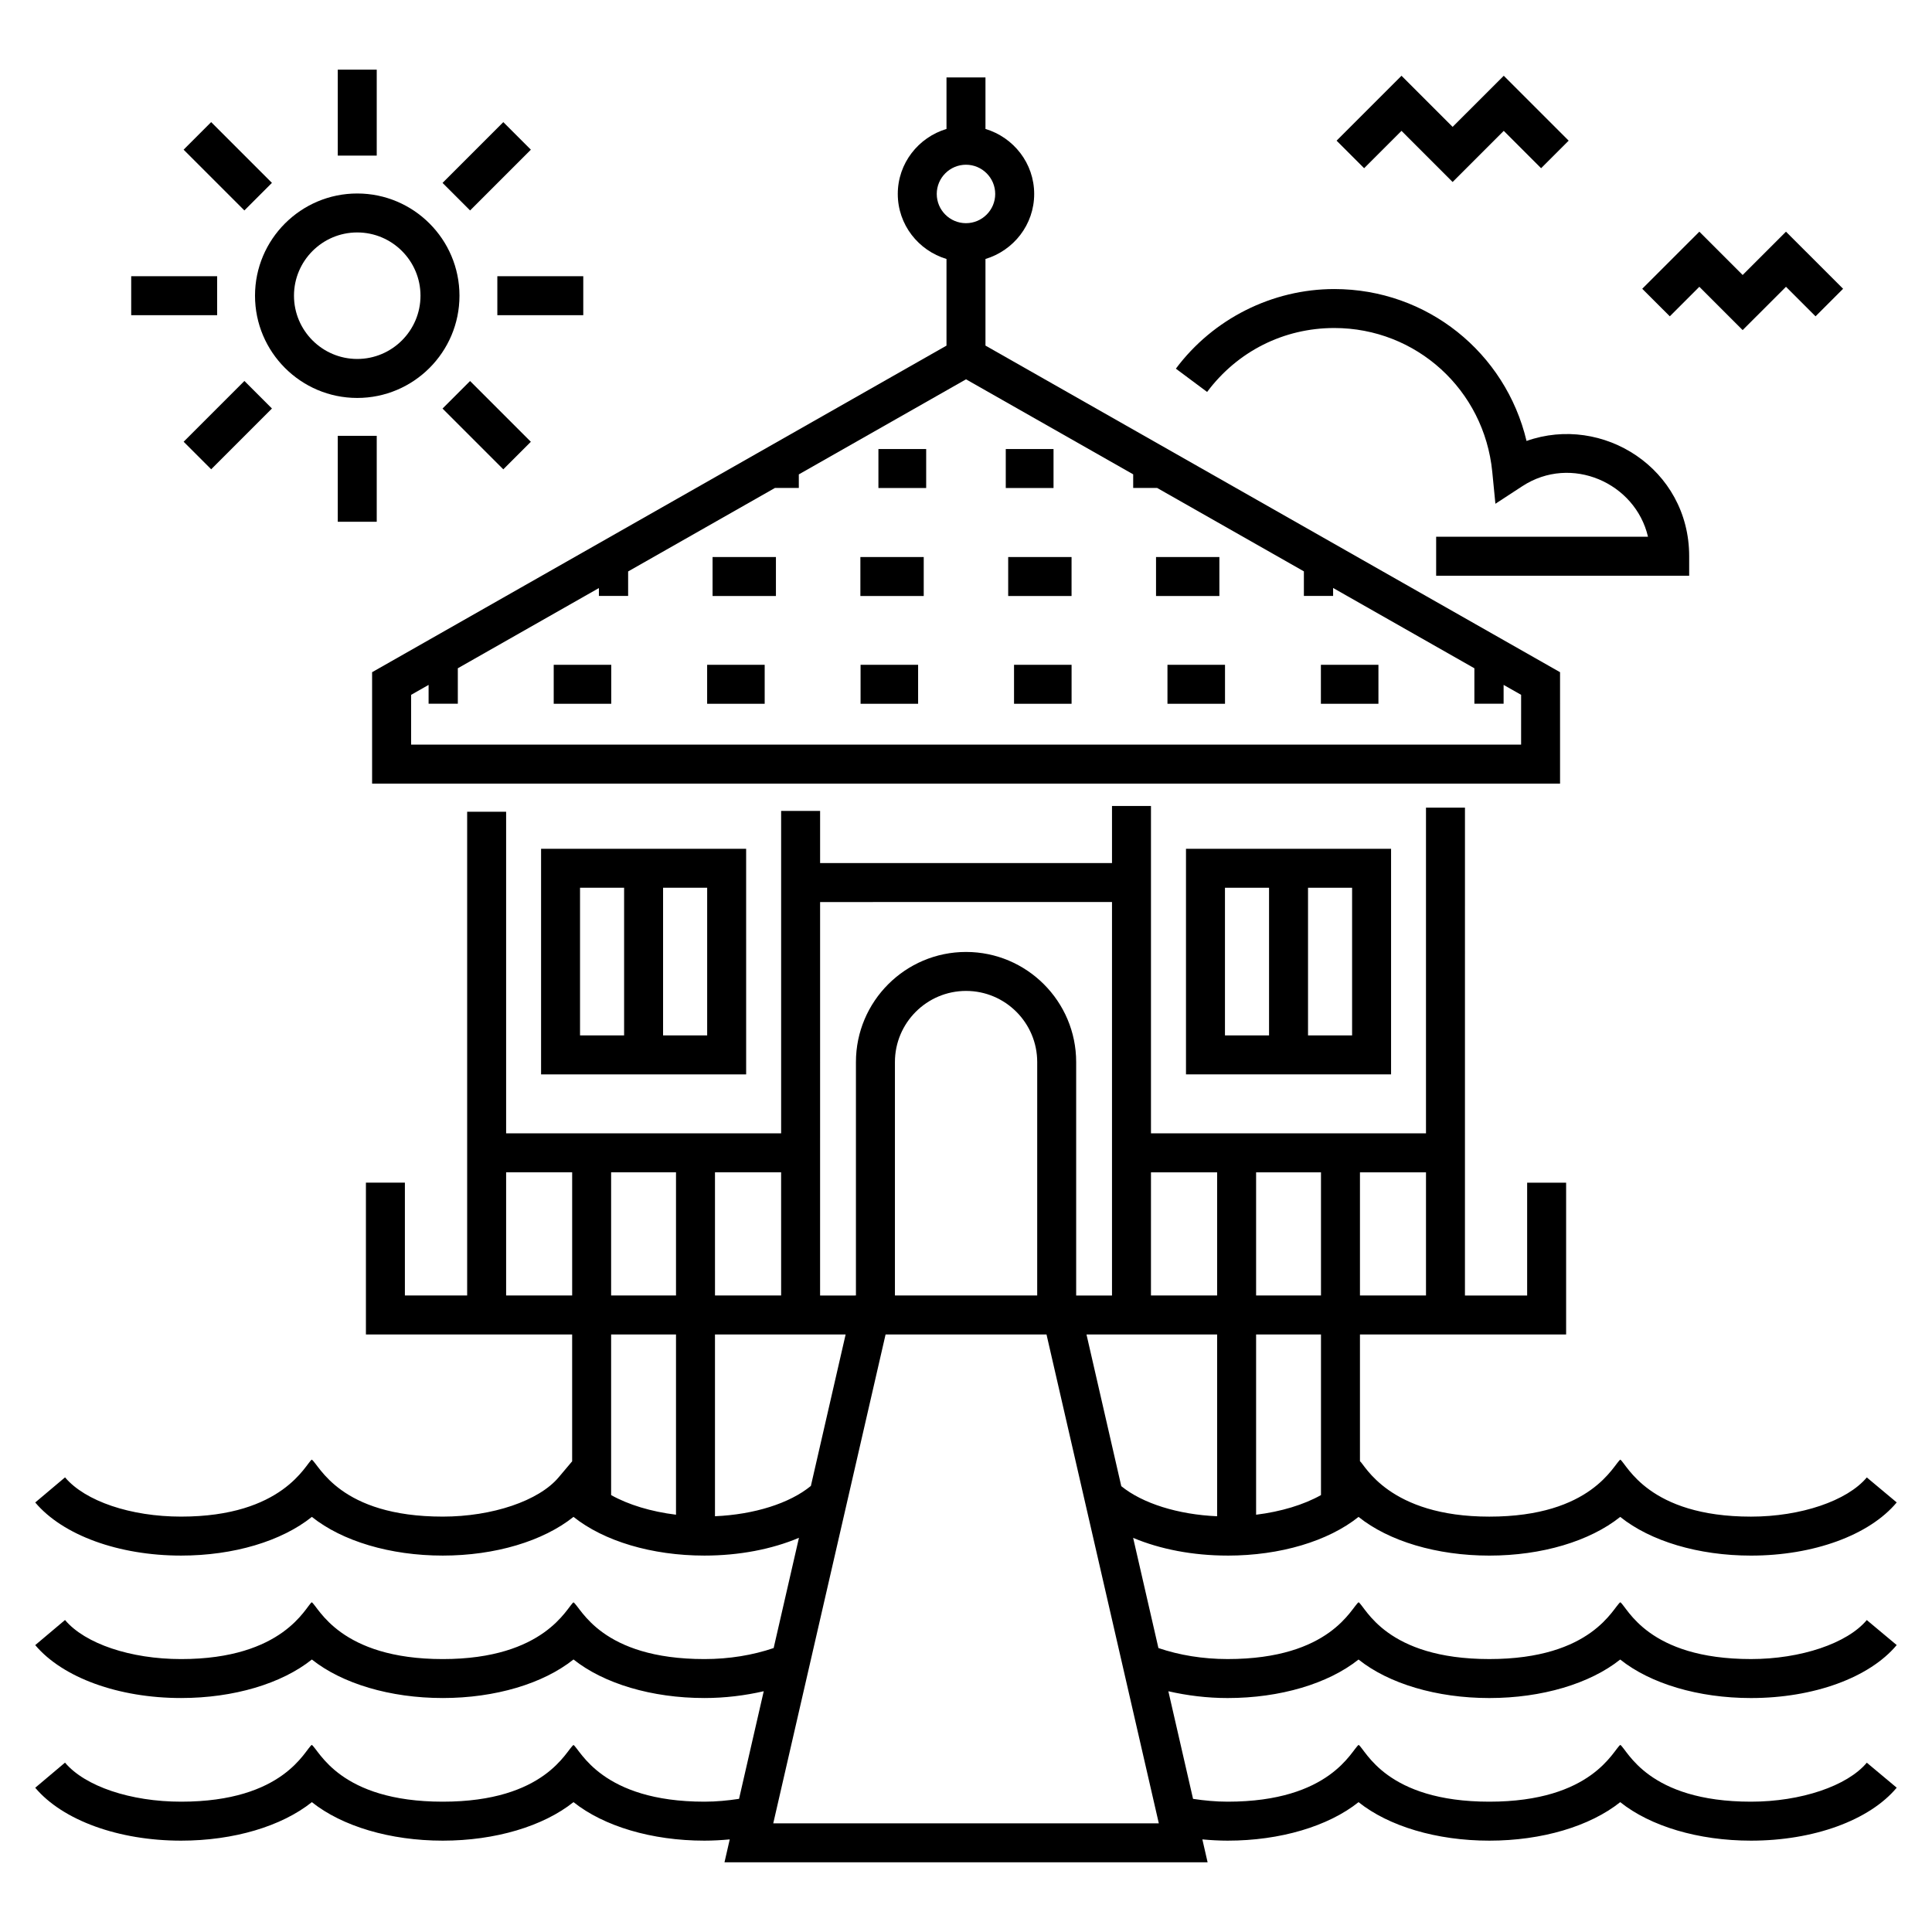
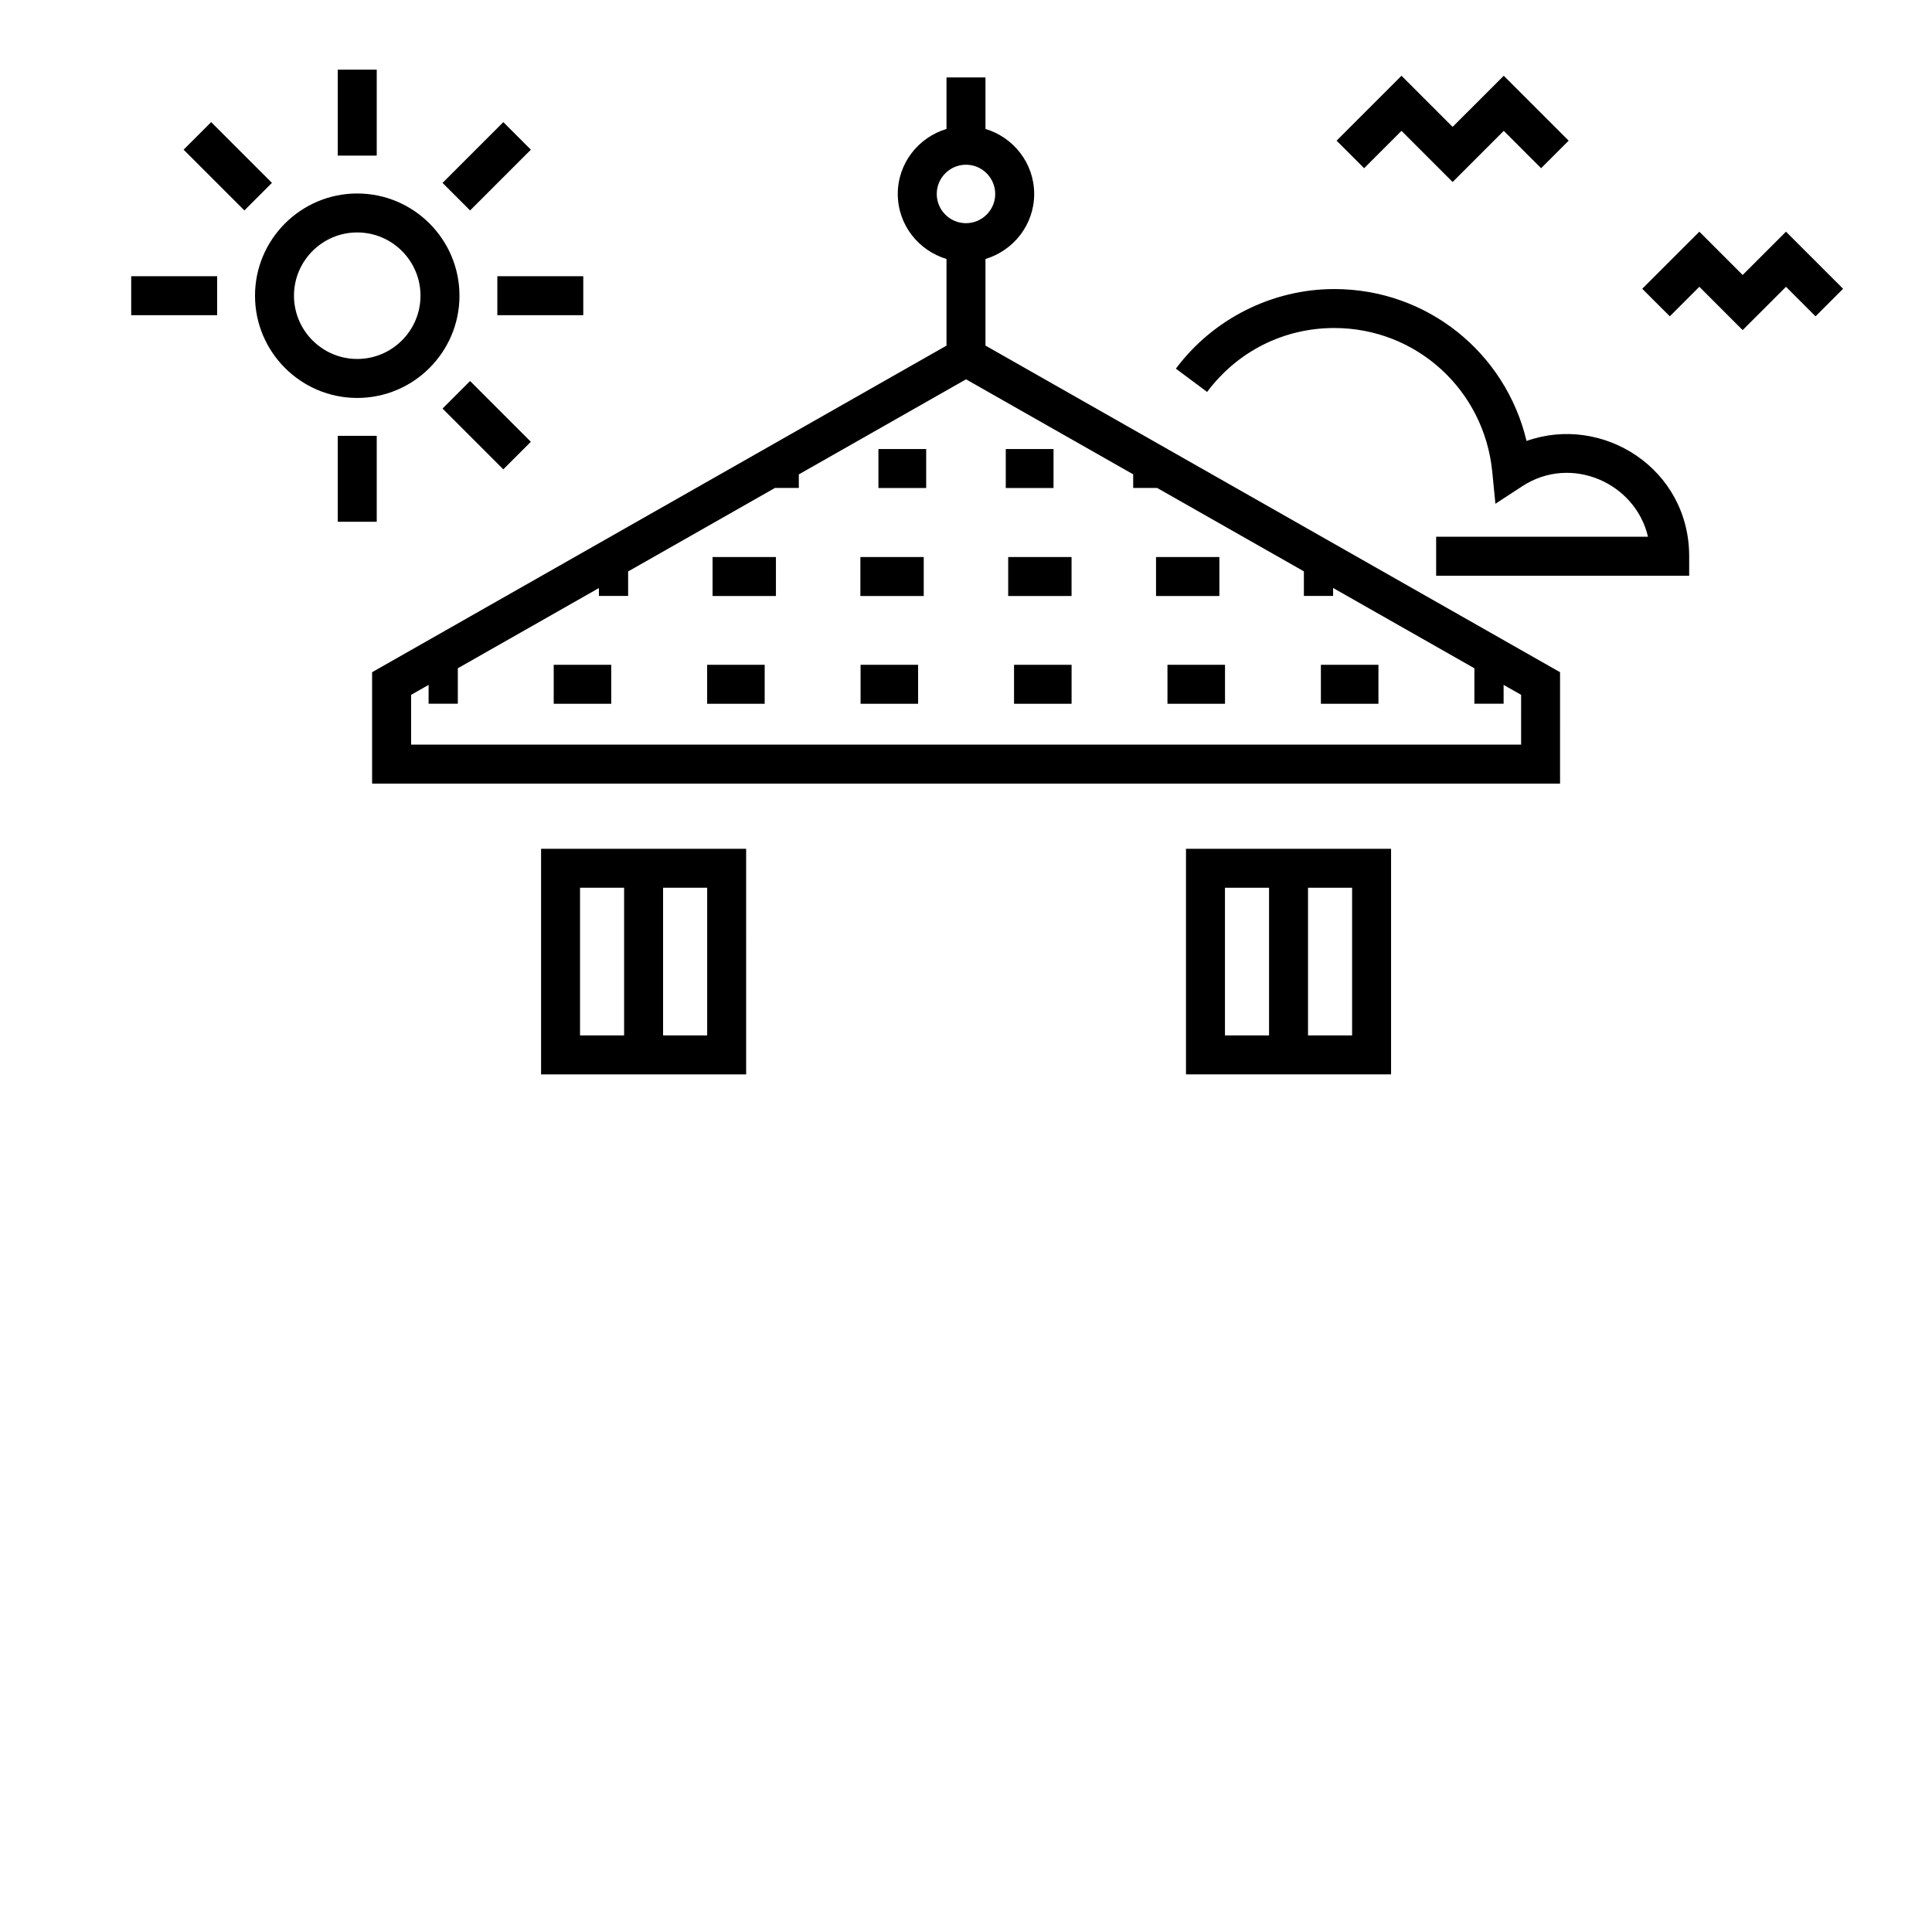
<svg xmlns="http://www.w3.org/2000/svg" fill="#000000" width="800px" height="800px" version="1.1" viewBox="144 144 512 512">
  <g>
    <path d="m591.65 291.41c0-23.23-22.914-37.695-43.102-30.551-5.559-23.395-26.332-40.258-50.953-40.258-16.43 0-32.121 7.887-41.977 21.098l8.281 6.172c8.031-10.766 20.312-16.945 33.695-16.945 21.734 0 39.73 16.379 41.871 38.105l0.832 8.473 7.129-4.656c12.961-8.465 29.992-0.871 33.309 13.395l-56.141 0.004v10.328h67.055z" />
    <path d="m528.96 192.23 13.551-13.551 9.898 9.898 7.305-7.301-17.203-17.199-13.551 13.547-13.547-13.547-17.203 17.199 7.301 7.301 9.902-9.898z" />
    <path d="m605.82 231.48 11.484-11.48 7.832 7.828 7.301-7.301-15.133-15.129-11.484 11.477-11.477-11.477-15.133 15.129 7.305 7.301 7.828-7.828z" />
    <path d="m557.43 322.14-152.27-86.555v-22.953c7.438-2.238 12.91-9.074 12.91-17.23-0.004-8.156-5.473-14.992-12.91-17.23v-13.652h-10.328v13.652c-7.438 2.238-12.91 9.074-12.91 17.23s5.469 14.992 12.91 17.23v22.961l-152.22 86.547v29.527h314.82zm-165.18-126.74c0-4.269 3.477-7.746 7.746-7.746 4.269 0 7.746 3.477 7.746 7.746s-3.477 7.746-7.746 7.746c-4.273 0-7.746-3.477-7.746-7.746zm154.86 145.93h-294.16v-13.188l4.633-2.637v4.988h7.746v-9.395l37.387-21.258v2.09h7.746v-6.492l38.91-22.125h6.324v-3.594l44.312-25.195 44.301 25.18v3.609h6.348l38.887 22.102v6.516h7.746v-2.113l37.438 21.281v9.395h7.746v-4.992l4.641 2.637-0.004 13.191z" />
    <path d="m287.39 368.94v59.781h54.348l-0.004-59.781zm32.332 10.324h11.684v39.129h-11.684zm-10.328 39.129h-11.68v-39.129h11.68z" />
    <path d="m458.3 368.94v59.781h54.348v-59.781zm32.34 10.324h11.68v39.129h-11.68zm-10.328 39.129h-11.684v-39.129h11.684z" />
    <path d="m410.54 263h12.656v10.328h-12.656z" />
    <path d="m376.79 263h12.656v10.328h-12.656z" />
    <path d="m332.84 291.62h16.789v10.328h-16.789z" />
    <path d="m411.18 291.62h16.793v10.328h-16.793z" />
    <path d="m372.01 291.62h16.789v10.328h-16.789z" />
    <path d="m450.36 291.62h16.789v10.328h-16.789z" />
    <path d="m494.05 320.18h15.25v10.328h-15.25z" />
    <path d="m412.73 320.18h15.25v10.328h-15.25z" />
    <path d="m453.39 320.18h15.25v10.328h-15.25z" />
    <path d="m290.74 320.18h15.246v10.328h-15.246z" />
    <path d="m372.06 320.18h15.25v10.328h-15.25z" />
    <path d="m331.4 320.18h15.25v10.328h-15.25z" />
-     <path d="m469.34 556.25c13.945 0 26.66-3.836 34.688-10.254 7.996 6.414 20.699 10.254 34.66 10.254 13.945 0 26.66-3.836 34.688-10.254 7.996 6.414 20.699 10.254 34.66 10.254 16.555 0 31.352-5.402 38.613-14.09l-7.926-6.625c-5.188 6.211-17.52 10.387-30.688 10.387-27.23 0-32.891-13.879-34.633-15.109-1.801 1.262-7.477 15.109-34.715 15.109-26.66 0-33.035-13.82-34.285-14.691v-33.582h54.637v-40.23h-10.328v29.902h-16.484l0.004-129.29h-10.328v86.316h-72.883v-86.762h-10.328v15.129h-77.355v-13.809h-10.328v85.441h-72.879v-85.219h-10.328v128.19h-16.5v-29.902h-10.328v40.23h54.652v33.617l-3.586 4.254c-5.238 6.223-17.578 10.402-30.699 10.402-27.344 0-32.715-13.691-34.715-15.109-1.625 1.145-7.57 15.109-34.633 15.109-13.355 0-25.43-4.086-30.758-10.402l-7.898 6.656c7.32 8.684 22.133 14.074 38.652 14.074 13.957 0 26.66-3.836 34.66-10.254 8.027 6.414 20.746 10.254 34.688 10.254 13.918 0 26.625-3.844 34.648-10.258 8.027 6.414 20.75 10.258 34.699 10.258 9.199 0 17.887-1.688 25.047-4.711l-6.703 29.215c-5.512 1.879-11.766 2.922-18.344 2.922-27.398 0-32.691-13.621-34.699-15.039-1.73 1.223-7.484 15.039-34.648 15.039-27.289 0-32.902-13.777-34.715-15.059-1.613 1.133-7.418 15.059-34.633 15.059-13.379 0-25.453-4.066-30.758-10.352l-7.894 6.652c7.297 8.652 22.109 14.023 38.652 14.023 13.969 0 26.676-3.824 34.66-10.207 8.02 6.383 20.734 10.207 34.688 10.207 13.934 0 26.641-3.824 34.648-10.219 8.02 6.394 20.742 10.219 34.699 10.219 5.453 0 10.734-0.66 15.715-1.801l-6.543 28.52c-2.969 0.449-6.012 0.75-9.172 0.75-27.289 0-32.879-13.75-34.699-15.031-1.934 1.367-7.356 15.031-34.648 15.031-27.398 0-32.738-13.656-34.715-15.055-1.836 1.289-7.285 15.055-34.633 15.055-13.379 0-25.453-4.066-30.758-10.348l-7.894 6.656c7.297 8.648 22.109 14.02 38.652 14.02 13.973 0 26.676-3.824 34.66-10.203 8.012 6.383 20.73 10.203 34.688 10.203 13.934 0 26.641-3.824 34.648-10.211 8.012 6.391 20.734 10.211 34.699 10.211 2.269 0 4.504-0.133 6.707-0.332l-1.391 6.066h128.03l-1.391-6.066c2.203 0.199 4.434 0.332 6.703 0.332 13.957 0 26.676-3.816 34.688-10.203 7.984 6.379 20.688 10.203 34.66 10.203 13.957 0 26.676-3.816 34.688-10.203 7.984 6.379 20.688 10.203 34.66 10.203 16.582 0 31.371-5.375 38.613-14.035l-7.926-6.625c-5.164 6.184-17.5 10.332-30.688 10.332-27.395 0-32.742-13.723-34.633-15.055-1.879 1.328-7.363 15.055-34.715 15.055-27.395 0-32.742-13.723-34.633-15.055-1.879 1.328-7.363 15.055-34.715 15.055-3.156 0-6.199-0.301-9.168-0.746l-6.543-28.52c4.981 1.141 10.262 1.801 15.711 1.801 13.953 0 26.672-3.824 34.688-10.207 7.984 6.383 20.691 10.207 34.66 10.207 13.953 0 26.672-3.824 34.688-10.207 7.984 6.383 20.691 10.207 34.66 10.207 16.574 0 31.371-5.379 38.613-14.039l-7.93-6.629c-5.168 6.184-17.5 10.336-30.688 10.336-27.395 0-32.742-13.73-34.633-15.059-1.922 1.355-7.363 15.059-34.715 15.059-27.395 0-32.742-13.73-34.633-15.059-1.922 1.355-7.363 15.059-34.715 15.059-6.578 0-12.828-1.039-18.34-2.918l-6.699-29.199c7.164 3.016 15.852 4.695 25.039 4.695zm-37.41-58.602h34.621v48.176c-10.371-0.453-19.758-3.394-25.398-7.973zm-13.062-10.332h-37.703v-61.859c0-10.395 8.457-18.852 18.852-18.852 10.398 0 18.855 8.457 18.855 18.852zm75.207 52.898c-4.578 2.566-10.598 4.391-17.195 5.203v-47.77h17.195zm-17.195-52.895v-32.641h17.195v32.641zm45.023 0h-17.5v-32.641h17.5zm-55.352-32.641v32.641h-17.535l0.004-32.641zm-27.859-71.633v104.28h-9.133v-0.004h-0.363v-61.863c0-16.086-13.09-29.18-29.184-29.18-16.086 0-29.18 13.09-29.18 29.18v61.859h-0.363v0.004h-9.137l0.004-104.27zm-87.684 104.27h-17.527l-0.004-32.641h17.527zm-27.859 0h-17.195v-32.641h17.195zm-45.02 0v-32.641h17.5v32.641zm45.02 10.328v47.77c-6.598-0.812-12.617-2.637-17.195-5.203v-42.566zm10.328 48.176v-48.176h34.625l-9.211 40.145c-5.617 4.617-15.012 7.578-25.414 8.031zm15.445 81.379 29.766-129.55h42.648l29.762 129.55z" />
    <path d="m238.67 249.46c14.941 0 27.094-12.152 27.094-27.094 0-14.938-12.152-27.09-27.094-27.09-14.938 0-27.09 12.152-27.09 27.09 0 14.941 12.152 27.094 27.09 27.094zm0-43.859c9.242 0 16.766 7.519 16.766 16.762 0 9.242-7.523 16.766-16.766 16.766s-16.762-7.523-16.762-16.766c0-9.242 7.519-16.762 16.762-16.762z" />
    <path d="m233.51 162.46h10.328v22.777h-10.328z" />
    <path d="m199.96 176.36 16.105 16.102-7.301 7.305-16.105-16.102z" />
    <path d="m178.77 217.2h22.777v10.328h-22.777z" />
-     <path d="m208.77 244.96 7.301 7.301-16.105 16.105-7.301-7.301z" />
    <path d="m233.51 259.5h10.328v22.773h-10.328z" />
    <path d="m277.38 268.38-16.105-16.105 7.301-7.301 16.105 16.105z" />
    <path d="m275.8 217.2h22.773v10.328h-22.773z" />
    <path d="m268.58 199.77-7.301-7.301 16.105-16.105 7.301 7.301z" />
  </g>
</svg>